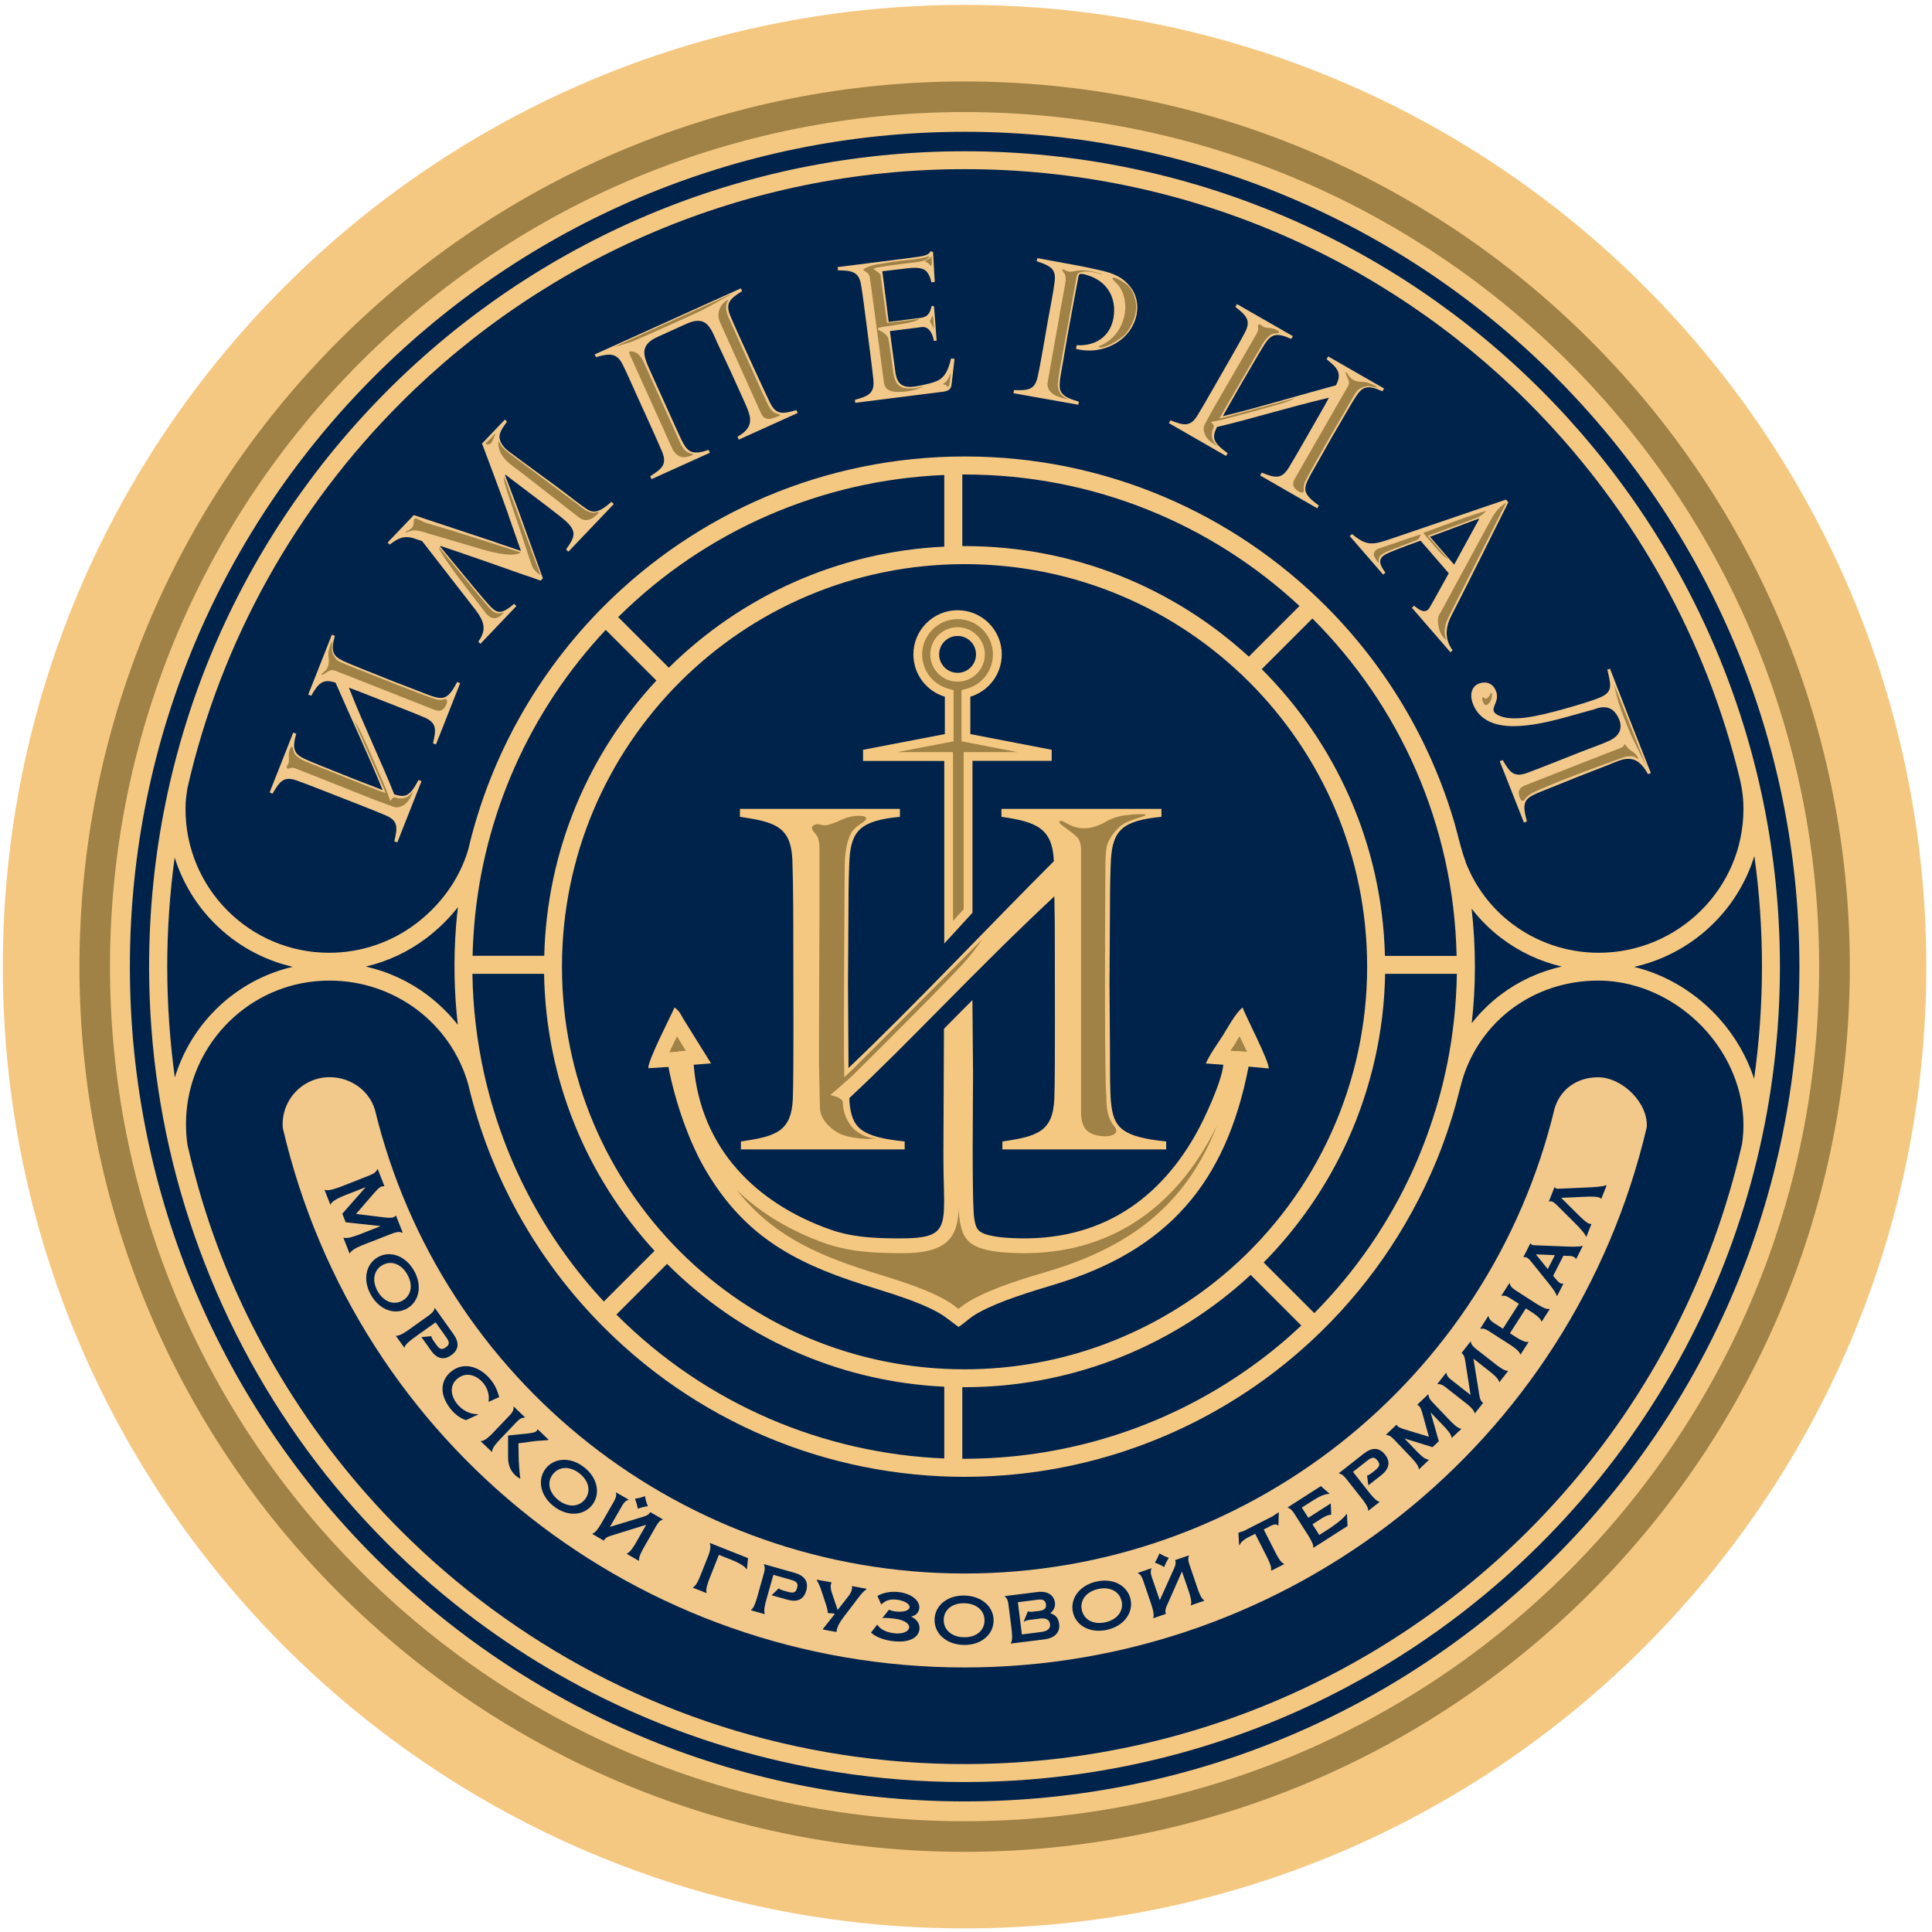
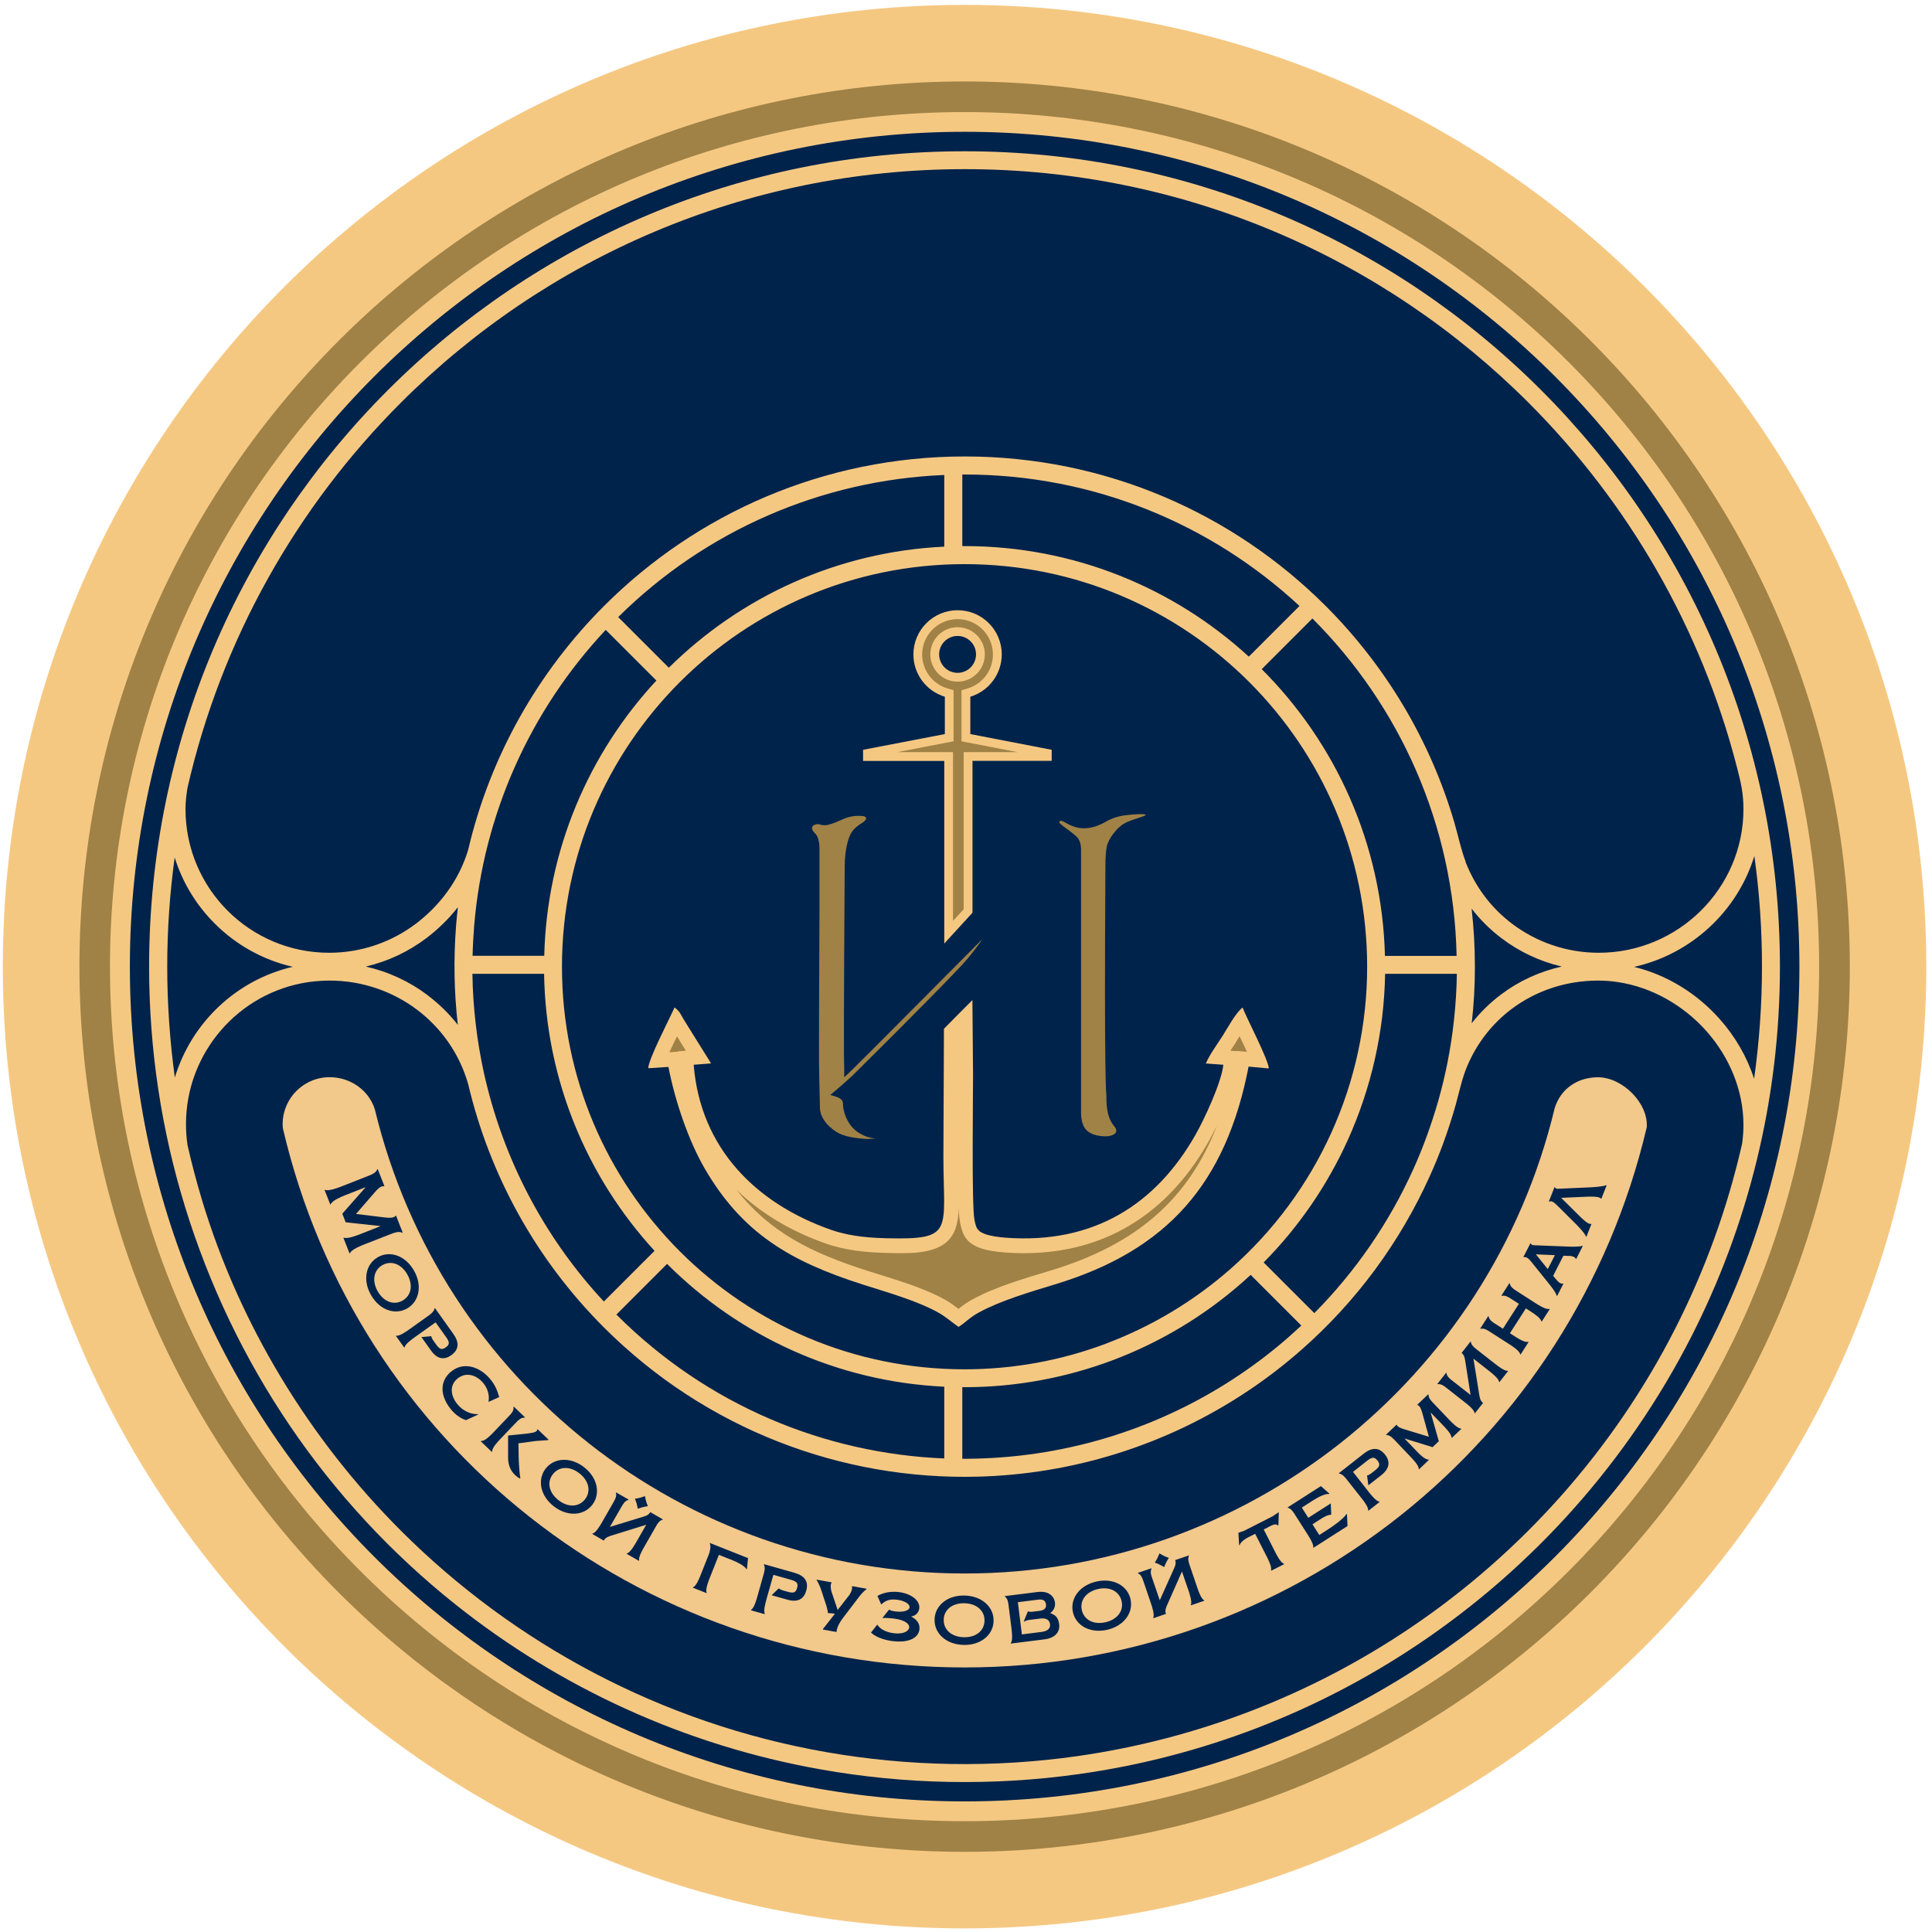
<svg xmlns="http://www.w3.org/2000/svg" width="241" height="241" viewBox="0 0 241 241" fill="none">
  <path fill-rule="evenodd" clip-rule="evenodd" d="M120.32 2.62C152.89 2.62 182.38 15.82 203.73 37.17C225.08 58.52 238.28 88.01 238.28 120.58C238.28 153.15 225.08 182.64 203.73 203.99C182.38 225.34 152.89 238.54 120.32 238.54C87.75 238.54 58.26 225.34 36.91 203.99C15.56 182.64 2.36 153.15 2.36 120.58C2.36 88.01 15.56 58.52 36.91 37.17C58.26 15.82 87.75 2.62 120.32 2.62Z" fill="#00234B" />
  <path fill-rule="evenodd" clip-rule="evenodd" d="M120.32 0.61C153.45 0.61 183.44 14.04 205.15 35.75C226.86 57.46 240.29 87.45 240.29 120.58C240.29 153.71 226.86 183.7 205.15 205.41C183.44 227.12 153.45 240.55 120.32 240.55C87.19 240.55 57.2 227.12 35.49 205.41C13.78 183.7 0.35 153.71 0.35 120.58C0.35 87.45 13.78 57.46 35.49 35.75C57.2 14.04 87.19 0.61 120.32 0.61ZM193.96 46.94C175.12 28.1 149.08 16.44 120.33 16.44C91.58 16.44 65.54 28.1 46.7 46.94C27.86 65.78 16.2 91.82 16.2 120.58C16.2 149.34 27.86 175.37 46.7 194.21C65.54 213.05 91.58 224.71 120.33 224.71C149.08 224.71 175.12 213.05 193.96 194.21C212.8 175.37 224.46 149.33 224.46 120.58C224.46 91.83 212.8 65.79 193.96 46.94Z" fill="#F5C882" />
  <path fill-rule="evenodd" clip-rule="evenodd" d="M120.32 18.87C148.41 18.87 173.84 30.25 192.24 48.66C210.65 67.07 222.03 92.49 222.03 120.58C222.03 137.22 218.03 152.92 210.95 166.79C203.05 182.25 191.31 195.45 176.89 205.12C164.44 213.47 150.04 219.14 134.52 221.31C123.87 222.8 112.98 222.6 102.39 220.72C85.46 217.72 69.85 210.53 56.8 200.13C40.72 187.31 29.09 170.09 23.06 150.46C20.16 141.01 18.6 130.98 18.6 120.58C18.6 92.49 29.98 67.06 48.39 48.66C66.8 30.25 92.22 18.87 120.31 18.87H120.32ZM154.97 159.97C150.18 164.18 144.71 167.44 138.84 169.66C132.97 171.87 126.7 173.04 120.33 173.04H120.04V181.97C120.62 181.97 121.19 181.97 121.77 181.95C133.29 181.67 144.77 178.17 154.74 171.42C156.87 169.98 158.92 168.4 160.87 166.68C161.36 166.24 161.85 165.8 162.33 165.35L156.01 159.03C155.67 159.35 155.32 159.66 154.97 159.97ZM117.79 181.92V172.98C104.31 172.34 92.17 166.61 83.23 157.68L83.21 157.66L76.89 163.98L76.91 164C88.25 175.34 102.92 181.32 117.79 181.93V181.92ZM75.33 162.35L81.65 156.03C73.27 146.9 68.09 134.79 67.87 121.48H58.93C58.99 125.7 59.49 129.88 60.39 133.95C60.52 134.55 60.67 135.14 60.82 135.74C63.36 145.71 68.32 154.82 75.32 162.35H75.33ZM58.95 119.23H67.89C68.22 105.98 73.47 93.95 81.88 84.89L75.56 78.57C66.09 88.66 60.3 101.65 59.15 115.46C59.05 116.72 58.98 117.97 58.95 119.22V119.23ZM77.11 76.97L83.43 83.29C92.35 74.47 104.41 68.82 117.79 68.19V59.25C102.5 59.88 88.03 66.16 77.11 76.98V76.97ZM120.04 59.19V68.12H120.33C134 68.12 146.44 73.35 155.78 81.91L162.1 75.59C151.14 65.41 136.46 59.19 120.33 59.19H120.04ZM163.71 77.15L157.39 83.47L157.41 83.49C166.61 92.69 172.41 105.29 172.76 119.24H181.7C181.35 102.82 174.55 87.99 163.73 77.17L163.71 77.15ZM181.71 121.48H172.78C172.66 128.7 171.04 135.74 168.13 142.2C165.58 147.83 162.04 153.02 157.63 157.48L163.95 163.8C169.13 158.57 173.29 152.49 176.28 145.89C176.92 144.48 177.5 143.04 178.03 141.58C178.53 140.19 178.99 138.78 179.4 137.36C179.85 135.79 180.23 134.19 180.55 132.6C181.27 128.97 181.67 125.25 181.73 121.49L181.71 121.48ZM138.05 167.57C143.66 165.45 148.9 162.32 153.49 158.29C158.91 153.52 163.18 147.7 166.08 141.28C168.99 134.85 170.54 127.81 170.54 120.59C170.54 106.72 164.92 94.17 155.83 85.08C146.74 75.99 134.19 70.37 120.32 70.37C106.45 70.37 93.9 75.99 84.81 85.08C75.72 94.17 70.1 106.72 70.1 120.59C70.1 134.46 75.72 147.01 84.81 156.1C93.9 165.19 106.45 170.81 120.32 170.81C126.43 170.81 132.43 169.7 138.04 167.58L138.05 167.57ZM58.41 135.27C57.33 131.44 55.03 128.22 52.02 125.95C48.96 123.65 45.16 122.32 41.12 122.32C40.21 122.32 39.32 122.39 38.46 122.51C29.72 123.8 23.2 131.38 23.2 140.21C23.2 141.08 23.26 141.96 23.39 142.84C23.91 145.15 24.52 147.43 25.19 149.67C29.87 165.19 38.54 179.47 49.99 190.92C64.13 205.06 82.51 214.96 103.05 218.56C113.36 220.36 123.97 220.54 134.33 219.07C149.49 216.92 163.67 211.34 175.96 203.04C189.93 193.61 201.31 180.75 208.94 165.79C212.61 158.59 215.45 150.85 217.31 142.68C217.42 141.9 217.48 141.12 217.48 140.34C217.48 135.96 215.7 131.83 212.86 128.62C210 125.41 206.07 123.14 201.78 122.5C200.98 122.38 200.17 122.32 199.34 122.32C195.3 122.32 191.56 123.61 188.56 125.86C186.15 127.68 184.22 130.12 183 133.04C182.37 134.55 182.04 136.16 181.61 137.73C181.14 139.41 180.6 141.06 180 142.7C179.51 144.03 178.97 145.35 178.38 146.65C174.66 154.94 169.19 162.36 162.35 168.37C160.25 170.22 158.04 171.92 155.74 173.46C145.46 180.34 133.73 183.9 121.96 184.2C105.07 184.64 88.11 178.36 75.33 165.58C66.81 157.06 61.08 146.55 58.41 135.27ZM53.36 124.16C54.76 125.22 56.02 126.45 57.11 127.84C56.64 123.77 56.57 119.63 56.89 115.48C56.95 114.7 57.03 113.93 57.12 113.16C55.99 114.61 54.67 115.89 53.23 116.99C51 118.69 48.41 119.92 45.63 120.57C48.46 121.21 51.1 122.44 53.37 124.16H53.36ZM183.57 127.66C184.63 126.3 185.85 125.1 187.22 124.07C189.44 122.39 192.02 121.19 194.82 120.57C192.04 119.92 189.46 118.69 187.24 116.99C185.86 115.94 184.63 114.72 183.57 113.34C183.84 115.72 183.98 118.13 183.98 120.58C183.98 123.03 183.85 125.32 183.58 127.66H183.57ZM203.84 120.61C207.98 121.62 211.72 123.96 214.52 127.12C216.44 129.28 217.92 131.82 218.81 134.57C219.45 130 219.79 125.33 219.79 120.58C219.79 115.83 219.47 111.29 218.84 106.78C216.72 113.68 210.97 119.02 203.84 120.61ZM21.81 134.41C23.89 127.55 29.5 122.23 36.52 120.6C32.76 119.74 29.41 117.83 26.78 115.2C24.5 112.92 22.77 110.11 21.79 106.96C21.18 111.41 20.86 115.96 20.86 120.59C20.86 125.22 21.19 129.9 21.81 134.42V134.41ZM182.81 107.51C184.02 110.62 186.01 113.25 188.58 115.2C191.62 117.51 195.4 118.85 199.43 118.85C209.33 118.85 217.48 110.83 217.48 100.93C217.48 98.94 217.16 97.61 216.67 95.71C212.17 78.23 203.04 62.61 190.67 50.23C172.67 32.23 147.8 21.1 120.34 21.1C92.88 21.1 68 32.23 50.01 50.23C37.02 63.21 27.61 79.77 23.38 98.31C23.24 99.27 23.14 99.95 23.14 100.93C23.14 105.88 25.15 110.36 28.39 113.6C31.63 116.84 36.11 118.85 41.06 118.85C45.09 118.85 48.87 117.51 51.91 115.2C54.89 112.94 57.3 109.74 58.41 105.97C61.16 94.26 67.14 83.8 75.36 75.58C86.88 64.06 102.79 56.94 120.36 56.94C137.93 56.94 153.84 64.06 165.36 75.58C172.8 83.02 178.41 92.3 181.44 102.68C181.91 104.29 182.23 105.95 182.84 107.52L182.81 107.51Z" fill="#F5C882" />
-   <path fill-rule="evenodd" clip-rule="evenodd" d="M203.17 89.45L200.84 83.42L200.5 83.53C200.91 85.29 201.25 86.26 199.73 86.94C198.54 87.46 196.75 87.96 195.33 88.37C191.77 89.37 188.47 90.14 186.76 89.15C185.55 88.44 187.19 87.67 186.61 86.2C186.12 84.95 185.02 85.06 184.5 85.26C183.43 85.68 183.36 86.85 183.73 87.79C185.15 91.4 189.9 90.96 195.08 89.53L199.01 88.44L199.1 88.4C200.48 87.93 201.44 88.39 202.01 89.83C202.41 90.96 201.94 91.83 200.79 92.38C199.64 92.91 198.6 93.24 197.23 93.78C195.85 94.32 191.64 96.01 190.42 96.44C188.84 96.99 188.34 96.35 187.45 94.81L187.08 94.96L190.1 102.61L190.47 102.46C189.86 100.28 190.15 99.73 191.31 99.15C191.77 98.92 192.63 98.58 193.59 98.2L196.79 96.91L200.49 95.47C201.45 95.09 201.4 95.09 201.98 94.88C203.78 94.25 204.69 95.02 205.58 96.57L205.93 96.43L203.17 89.44V89.45ZM43.52 85.78C44.6 86.18 44.95 86.32 45.84 86.67C47.22 87.21 51.77 88.98 52.96 89.5C54.49 90.18 54.42 90.99 54.01 92.72L54.38 92.87L57.4 85.22L57.03 85.07C55.98 87.08 55.4 87.28 54.15 86.92C53.65 86.77 52.8 86.44 51.84 86.06L48.62 84.82L44.93 83.34C43.97 82.96 43.3 82.67 42.83 82.46C41.49 81.83 41.24 81.18 41.77 79.32L41.4 79.17L38.45 86.64L38.82 86.79C39.71 85.24 40.28 84.61 41.86 85.16C43.74 89.49 45.96 94.18 47.74 98.56L47.46 98.45L43.8 97.03L40.11 95.55C39.15 95.17 38.48 94.88 38.01 94.67C36.67 94.04 36.42 93.39 36.95 91.53L36.58 91.38L33.63 98.85L34 99C34.89 97.46 35.4 96.8 36.98 97.35C38.18 97.77 39.97 98.48 41.35 99.02C42.73 99.56 46.95 101.2 48.14 101.72C49.67 102.4 49.6 103.2 49.19 104.94L49.56 105.09L52.58 97.44L52.21 97.29C51.16 99.3 50.58 99.5 49.34 99.14L49.17 99.07C47.66 95.22 45.56 90.93 43.52 85.78ZM76.59 62.85L70.9 68.82L70.61 68.54C71.65 67.07 71.96 66.41 70.8 65.21C70.19 64.56 66.64 61.96 65.18 60.83C64.54 60.32 63.34 59.46 63.08 59.22L63 59.27C64.33 62.78 64.7 63.78 64.7 63.78L67.72 72.14L67.44 72.43C66.72 72.16 65.55 71.76 65.56 71.78C56.58 68.6 54.94 68.11 54.94 68.11L54.89 68.16C57.37 71.17 59.22 73.39 59.22 73.39C59.94 74.27 60.78 75.23 61.13 75.61C61.93 76.4 62.42 76.81 64.13 75.32L64.42 75.6L59.93 80.31L59.66 80.05C60.61 78.68 60.6 77.73 59.25 75.99L52.65 67.49L51.61 67.15C50.37 66.75 49.55 67.2 48.62 67.94L48.35 67.68L51.62 64.25C52.81 64.67 60.16 67.07 61.7 67.6C61.7 67.6 62.32 67.84 64.98 68.72C63.55 64.67 63.29 63.86 63.29 63.86C63.29 63.86 62.83 62.51 60.13 55.33L62.98 52.34L63.25 52.6C62.69 53.33 62.37 53.87 62.31 54.37C62.24 54.99 62.74 55.76 63.4 56.26C65.8 58.06 69.29 60.57 70.49 61.49C72.45 63.01 72.89 63.29 72.89 63.29C73.92 64.08 74.57 64.08 76.28 62.6L76.57 62.88L76.59 62.85ZM99.5 51.52L99.34 51.16C97.63 51.65 96.82 51.76 96.07 50.27C95.51 49.13 93.75 45.31 93.14 43.96C92.52 42.59 91.57 40.54 91.08 39.35C90.46 37.8 91.07 37.27 92.57 36.31L92.41 35.97L74.19 44.21L74.34 44.55C76.05 44.06 76.93 44 77.68 45.49C78.26 46.65 78.99 48.33 79.61 49.7C80.22 51.05 82.11 55.17 82.6 56.37C83.22 57.92 82.61 58.45 81.11 59.41L81.27 59.77L88.55 56.48L88.39 56.12C86.56 56.74 85.89 56.47 85.26 55.35C85 54.9 84.63 54.06 84.2 53.12L81.48 47.1C81.06 46.18 80.75 45.49 80.58 45C80.15 43.77 80.31 42.8 82.02 42.03L85.59 40.41C87.39 39.6 88.15 40.13 88.78 41.26C89.04 41.71 89.31 42.44 89.75 43.35C91.33 46.73 90.82 45.6 92.53 49.39C92.96 50.33 93.19 50.85 93.36 51.34C93.79 52.57 93.67 53.52 92 54.48L92.16 54.84L99.48 51.53L99.5 51.52ZM119.06 44.76L118.63 44.72C118.1 47.08 117.28 47.5 115.92 47.84C115.14 48.03 115.46 47.95 114.61 48.13C112.56 48.56 111.88 47.91 111.68 46.35C111.59 45.65 111.36 44 111.25 43.16L111.01 41.3L114.97 40.8C115.72 40.71 116.1 41.32 116.28 41.77C116.42 42.11 116.48 42.41 116.49 42.52L116.84 42.5L116.51 38.21C116.27 38.15 116.22 38.15 116.22 38.15C116 39.03 115.8 39.53 114.78 39.66L110.86 40.16L110.06 33.84L113 33.49C113.82 33.39 114.75 33.31 115.34 33.67C115.34 33.67 115.95 34 116.18 35.22L116.6 35.17L116.39 31.43L116.07 31.35C115.85 31.83 115.34 31.94 113.69 32.15L104.48 33.32L104.53 33.72C106.31 33.75 107.13 33.89 107.41 35.53C107.62 36.78 107.86 38.7 108.05 40.16C108.24 41.63 108.83 46.12 108.95 47.41C109.09 49.07 108.35 49.4 106.64 49.88L106.69 50.25L117.67 48.86C118.58 48.74 118.65 48.33 118.71 47.88L119.07 44.78L119.06 44.76ZM141.8 39.09C142.05 37.68 141.59 36.4 140.83 35.58C140.4 35.07 139.61 34.29 137.73 33.83C136.38 33.52 135.23 33.26 133.87 33.02L129.39 32.2L129.32 32.59C131.03 33.16 131.78 33.53 131.55 35.19C131.4 36.45 131.01 38.34 130.75 39.8C130.49 41.26 129.74 45.75 129.44 46.99C129.08 48.62 128.3 48.72 126.49 48.66L126.42 49.05L134.51 50.49L134.58 50.1C132.42 49.5 132.09 48.94 132.2 47.65C132.24 47.13 132.41 46.23 132.59 45.21L133.17 41.81L133.96 37.53C133.96 37.53 133.92 37.76 134.54 34.44C134.61 34.17 134.76 34.17 134.76 34.17C134.98 34.14 135.28 34.21 135.62 34.32C138.07 35.04 139.34 37.13 138.89 39.68C138.46 42.06 136.57 43.2 134.3 43.06L134.22 43.52C137.48 44.36 141.19 42.57 141.81 39.1L141.8 39.09ZM165.79 49.59C165.24 50.6 165.05 50.92 164.57 51.76C163.83 53.04 161.42 57.29 160.73 58.39C159.84 59.8 159.05 59.62 157.39 58.96L157.19 59.31L164.32 63.41L164.52 63.06C162.68 61.73 162.57 61.13 163.11 59.95C163.33 59.48 163.78 58.68 164.3 57.79L166 54.78L168 51.35C168.51 50.45 168.9 49.83 169.18 49.4C170 48.16 170.68 48.01 172.45 48.81L172.65 48.46L165.68 44.46L165.48 44.81C166.88 45.91 167.42 46.58 166.65 48.06C162.09 49.29 157.13 50.8 152.53 51.92L152.68 51.66L154.62 48.25L156.62 44.82C157.14 43.92 157.52 43.3 157.8 42.87C158.62 41.63 159.3 41.48 161.07 42.28L161.27 41.93L154.3 37.93L154.1 38.28C155.5 39.38 156.07 39.98 155.3 41.46C154.71 42.58 153.75 44.25 153.01 45.54C152.27 46.82 150.03 50.77 149.35 51.86C148.46 53.27 147.67 53.09 146.01 52.43L145.81 52.78L152.94 56.88L153.14 56.53C151.3 55.2 151.19 54.6 151.73 53.42L151.82 53.26C155.85 52.33 160.4 50.88 165.79 49.61V49.59ZM180.92 81.35L176.12 75.81L176.4 75.56C177.19 76.22 177.89 76.6 178.37 75.72C178.37 75.72 179 74.65 180.72 71.51L177.2 67.44C174.16 68.55 173.71 68.76 173.71 68.76C173.25 68.94 172.73 69.17 172.52 69.36C171.79 69.99 172.35 70.78 172.82 71.43L172.54 71.68L168.37 66.87L168.65 66.62C170.27 67.92 170.96 68.07 173.01 67.38C173.01 67.38 174.89 66.75 187.86 62.32L188.15 62.66C187.34 64.27 182.78 73.47 181.04 76.81C180.27 78.32 180.21 79.77 181.2 81.12L180.92 81.37V81.35ZM181.39 70.44L184.4 64.94C184.4 64.94 184.51 64.75 184.5 64.73C184.47 64.69 184.42 64.71 184.37 64.73L178.38 66.96L181.4 70.44H181.39Z" fill="#F2C88B" />
  <path fill-rule="evenodd" clip-rule="evenodd" d="M46.77 138.42C46.01 135.96 43.68 134.37 41.12 134.37C37.68 134.37 34.99 137.33 35.28 140.72C44.51 180.29 79.72 208 120.33 208C160.94 208 196.15 180.07 205.42 140.6C205.61 137.54 202.33 134.38 199.34 134.38C196.79 134.38 194.68 135.8 193.93 138.24C185.77 172.26 155.34 196.28 120.33 196.28C85.32 196.28 55 172.37 46.77 138.43V138.42Z" fill="#F2C88B" />
  <path fill-rule="evenodd" clip-rule="evenodd" d="M49.39 151.64L49.33 151.67C49.11 151.99 48.38 151.91 47.94 151.86L44.41 151.43L46.73 148.75C47.02 148.42 47.5 147.88 47.89 147.98L47.95 147.95L47.12 145.84L47.06 145.87C46.89 146.32 46.29 146.55 45.92 146.69L42.62 147.99C42.26 148.13 40.98 148.63 40.55 148.42L40.49 148.44L41.2 150.25L41.26 150.22C41.42 149.74 42.69 149.24 43.06 149.09L45.59 148.1V148.12L42.7 151.4L43.12 152.47L47.44 152.94V152.96L44.96 153.94C44.6 154.08 43.32 154.58 42.9 154.39L42.84 154.41L43.6 156.35L43.66 156.32C43.83 155.86 45.1 155.36 45.47 155.22L48.77 153.93C49.13 153.79 49.74 153.55 50.17 153.77L50.23 153.75L49.4 151.64H49.39ZM51.63 158.48C52.71 160.35 52.3 162.34 50.8 163.21C49.3 164.08 47.37 163.44 46.29 161.56C45.21 159.69 45.62 157.7 47.12 156.83C48.62 155.96 50.55 156.6 51.63 158.48ZM50.8 158.96C50.05 157.65 48.78 157.19 47.69 157.82C46.6 158.45 46.37 159.78 47.12 161.09C47.87 162.4 49.14 162.86 50.23 162.23C51.32 161.6 51.55 160.27 50.8 158.96ZM54.34 164.95L55.66 166.81C56.1 167.43 56.1 167.73 55.61 168.07C55.12 168.42 54.84 168.33 54.4 167.71L54.06 167.23C53.95 167.07 53.84 166.9 53.82 166.74L53.78 166.68L52.57 166.79L53.76 168.46C54.58 169.62 55.48 169.63 56.29 169.05C57.28 168.34 57.3 167.44 56.54 166.38L54.26 163.18L54.2 163.22C54.13 163.63 53.72 163.92 53.45 164.12L51.04 165.84C50.76 166.04 49.84 166.7 49.45 166.61L49.39 166.65L50.42 168.09L50.48 168.05C50.53 167.66 51.46 167.01 51.73 166.81L54.34 164.95ZM56.23 171.12C54.64 172.5 55.06 174.42 56.35 175.92C56.85 176.5 57.48 176.94 58.13 177.15L59.65 176.45L59.61 176.4C58.68 176.44 57.75 175.97 57.11 175.23C56.26 174.24 55.98 172.88 57.04 171.99C58.12 171.08 59.42 171.52 60.24 172.47C60.8 173.12 61.09 174 60.94 174.81L60.98 174.86L62.27 174.27C62.12 173.83 61.94 172.94 61.09 171.96C59.73 170.39 57.72 169.85 56.24 171.13L56.23 171.12ZM63.38 181.76C63.38 182.46 63.51 183.29 64.25 184C64.42 184.16 64.62 184.31 64.86 184.44L64.91 184.39C64.8 183.92 64.71 182.29 64.7 181.81L64.67 180.04L66.84 179.75L68.38 179.64L68.43 179.59L67.07 178.29L67.02 178.34C66.98 178.62 66.6 178.72 65.87 178.81L63.38 179.07V181.76ZM64.4 177.42L62.36 179.56C62.12 179.81 61.34 180.63 61.4 181.06L61.35 181.11L59.97 179.79L60.02 179.74C60.47 179.81 61.26 178.98 61.49 178.74L63.53 176.6C63.76 176.36 64.13 175.97 64.05 175.52L64.1 175.47L65.48 176.79L65.43 176.84C65 176.8 64.63 177.18 64.4 177.43V177.42ZM72.87 183.03C74.57 184.36 74.93 186.36 73.87 187.73C72.8 189.09 70.77 189.22 69.07 187.89C67.37 186.56 67.01 184.56 68.07 183.19C69.14 181.83 71.17 181.7 72.87 183.03ZM72.28 183.79C73.47 184.72 73.75 186.04 72.97 187.03C72.19 188.02 70.84 188.06 69.66 187.13C68.47 186.2 68.19 184.88 68.97 183.89C69.75 182.9 71.1 182.86 72.28 183.79ZM76.54 187.37L75.06 189.95C74.9 190.23 74.33 191.22 73.92 191.29L73.89 191.35L75.32 192.18L75.35 192.12C75.56 191.75 76.02 191.62 76.46 191.49L80.61 190.2L79.34 192.42C79.18 192.7 78.61 193.69 78.21 193.77L78.18 193.83L79.7 194.7L79.73 194.64C79.61 194.26 80.18 193.27 80.34 192.99L81.82 190.41C81.98 190.13 82.25 189.66 82.64 189.58L82.67 189.52L81.11 188.62L81.08 188.68C80.87 189.05 80.35 189.17 79.91 189.3L76.08 190.47L77.54 187.93C77.7 187.65 77.97 187.18 78.37 187.11L78.4 187.05L76.86 186.17L76.83 186.23C76.97 186.61 76.7 187.08 76.54 187.36V187.37ZM80.8 187.83L80.77 187.89C80.37 187.94 79.98 188.05 79.6 188.19L79.55 188.16C79.48 187.75 79.38 187.39 79.22 187L79.25 186.94C79.65 186.9 80.03 186.79 80.42 186.64L80.47 186.67C80.53 187.08 80.63 187.45 80.8 187.83ZM89.69 193.96L91.31 194.6C92.09 194.91 92.84 195.32 93.11 195.72L93.17 195.75L93.31 194.36L88.57 192.48L88.54 192.54C88.72 192.89 88.54 193.6 88.41 193.92L87.39 196.49C87.27 196.8 86.85 197.86 86.46 197.99L86.43 198.05L88.12 198.72L88.15 198.66C87.96 198.3 88.38 197.23 88.5 196.92L89.68 193.94L89.69 193.96ZM96.49 196.45L98.68 197.07C99.41 197.28 99.59 197.51 99.43 198.09C99.27 198.67 98.99 198.77 98.26 198.56L97.69 198.4C97.5 198.35 97.32 198.28 97.2 198.17L97.13 198.15L96.25 198.99L98.23 199.55C99.6 199.94 100.3 199.38 100.57 198.43C100.9 197.26 100.35 196.55 99.1 196.19L95.31 195.12L95.29 195.19C95.49 195.55 95.35 196.04 95.26 196.36L94.46 199.2C94.37 199.53 94.06 200.62 93.7 200.8L93.68 200.87L95.38 201.35L95.4 201.28C95.2 200.95 95.51 199.86 95.6 199.53L96.47 196.45H96.49ZM104.5 200.86L103.74 198.6C103.62 198.25 103.56 197.69 103.72 197.45V197.38L101.88 197.05V197.12C102.09 197.43 102.33 198 102.45 198.37L102.98 199.99C103.09 200.29 103.26 200.9 103.27 201.18L103.32 201.23C103.62 201.23 103.86 201.25 104.15 201.3L102.66 203.2V203.27L104.35 203.58V203.51C104.42 202.85 104.9 202.17 105.11 201.88L107.14 199.22C107.36 198.92 107.76 198.46 108.08 198.25V198.18L106.28 197.85V197.92C106.35 198.2 106.14 198.72 105.92 199L104.47 200.86H104.5ZM113.4 203.05C113.35 203.46 112.72 203.88 111.48 203.73C110.39 203.59 109.7 203.12 109.47 202.69H109.4L108.65 203.65C108.71 203.71 109.48 204.48 111.33 204.71C113.31 204.96 114.55 204.35 114.69 203.27C114.78 202.56 114.37 202 113.67 201.66V201.64C114.23 201.56 114.6 201.15 114.67 200.64C114.79 199.67 113.69 198.79 112.13 198.6C110.56 198.4 109.57 199.02 109.45 199.08L109.91 200.11H109.98C110.32 199.79 110.81 199.41 111.89 199.55C112.79 199.66 113.51 200.07 113.46 200.5C113.41 200.92 112.66 201.14 111.67 201.01C111.44 200.98 111.19 200.94 110.95 200.81H110.88L110.07 201.84H110.14C110.39 201.79 111.15 201.86 111.49 201.9C113.02 202.09 113.47 202.65 113.42 203.05H113.4ZM120.34 199.03C118.18 198.97 116.62 200.28 116.58 202.01C116.53 203.74 118.01 205.13 120.18 205.19C122.34 205.25 123.9 203.94 123.94 202.21C123.99 200.48 122.51 199.09 120.34 199.03ZM120.32 199.99C121.83 200.03 122.84 200.92 122.81 202.18C122.78 203.44 121.72 204.28 120.21 204.23C118.7 204.19 117.69 203.3 117.72 202.04C117.75 200.78 118.81 199.95 120.32 199.99ZM125.35 199.09V199.16C125.7 199.38 125.77 199.92 125.81 200.25L126.18 203.18C126.22 203.52 126.36 204.65 126.09 204.95V205.02L130.33 204.49C131.44 204.35 132.26 203.71 132.12 202.59C132 201.64 131.52 201.42 131 201.22C131.36 200.99 131.67 200.49 131.6 199.93C131.5 199.11 130.81 198.41 129.41 198.59L125.35 199.1V199.09ZM129.71 201.9C130.4 201.81 130.9 201.99 130.98 202.59C131.06 203.19 130.61 203.48 129.92 203.57L127.47 203.88L126.97 199.86L129.51 199.54C130 199.48 130.41 199.58 130.48 200.13C130.55 200.67 130.17 200.88 129.68 200.94L128.85 201.04C128.65 201.07 128.45 201.08 128.29 201.01H128.22L127.7 202.27H127.77C127.94 202.16 128.18 202.09 128.47 202.06L129.69 201.91L129.71 201.9ZM136.74 197.29C134.63 197.78 133.46 199.43 133.84 201.12C134.23 202.81 136.01 203.78 138.12 203.3C140.23 202.81 141.4 201.16 141.02 199.47C140.63 197.78 138.85 196.8 136.74 197.29ZM136.95 198.22C138.42 197.88 139.62 198.49 139.91 199.72C140.19 200.95 139.38 202.02 137.91 202.36C136.44 202.7 135.24 202.09 134.95 200.86C134.67 199.63 135.49 198.56 136.95 198.22ZM142.62 197.22C142.52 196.91 142.34 196.4 141.96 196.26L141.94 196.2L143.62 195.63L143.64 195.69C143.44 196.04 143.61 196.55 143.72 196.85L144.67 199.62L146.31 195.97C146.5 195.55 146.75 195.08 146.61 194.68L146.59 194.61L148.29 194.03L148.31 194.09C148.12 194.44 148.29 194.94 148.4 195.25L149.36 198.07C149.46 198.38 149.83 199.46 150.2 199.61L150.22 199.68L148.56 200.25L148.54 200.19C148.74 199.84 148.37 198.76 148.27 198.45L147.44 196.03L145.68 200.01C145.49 200.43 145.28 200.85 145.42 201.26L145.44 201.32L143.87 201.86L143.85 201.8C144.06 201.45 143.69 200.36 143.59 200.06L142.63 197.24L142.62 197.22ZM145.76 194.31C145.37 194.19 145.02 194.01 144.67 193.79L144.61 193.81C144.46 194.2 144.3 194.56 144.07 194.88L144.09 194.94C144.49 195.07 144.82 195.24 145.18 195.46L145.24 195.44C145.38 195.06 145.56 194.7 145.78 194.36L145.76 194.3V194.31ZM154.58 192.75L154.64 192.72C154.78 192.36 155.2 192.03 155.64 191.8L156.57 191.33L158.02 194.18C158.18 194.49 158.68 195.47 158.55 195.87L158.58 195.93L160.18 195.12L160.15 195.06C159.75 194.94 159.24 193.95 159.09 193.64L157.64 190.79L158.57 190.31C158.93 190.13 159.24 190.09 159.41 190.29L159.47 190.26L159.52 188.64L159.46 188.67L158.72 189.16L155.2 190.95L154.54 191.18L154.48 191.21L154.57 192.75H154.58ZM164.77 185.38L160.63 188.03L160.67 188.09C161.04 188.17 161.33 188.62 161.51 188.9L163.1 191.39C163.28 191.68 163.9 192.64 163.81 193.01L163.85 193.07L168.09 190.36L168.02 188.84L167.96 188.88C167.51 189.52 166.27 190.39 165.69 190.76L164.57 191.48L163.72 190.14L164.83 189.43C165.22 189.18 165.73 188.93 166 188.96L166.06 188.92L166 187.54L163.2 189.33L162.39 188.06L163.81 187.15C164.51 186.7 165.29 186.33 165.78 186.36L165.84 186.32L164.78 185.39L164.77 185.38ZM168.77 183.6L170.75 186.12C170.96 186.39 171.66 187.28 172.05 187.31L172.09 187.36L170.7 188.45L170.66 188.4C170.73 188.01 170.03 187.12 169.81 186.85L167.98 184.53C167.77 184.27 167.46 183.87 167.05 183.82L167.01 183.77L170.1 181.34C171.12 180.54 172.03 180.51 172.78 181.46C173.39 182.24 173.42 183.13 172.31 184.01L170.69 185.28L170.53 184.08L170.58 184.04C170.74 184.01 170.9 183.9 171.06 183.78L171.52 183.42C172.12 182.95 172.2 182.66 171.83 182.19C171.46 181.72 171.17 181.73 170.57 182.19L168.78 183.6H168.77ZM176.8 175.23L176.85 175.28C177.15 175.36 177.33 175.94 177.43 176.3L178.24 179.22L175.3 178.33C174.92 178.22 174.35 178.03 174.25 177.77L174.2 177.72L172.9 178.96L172.95 179.01C173.35 178.99 173.72 179.38 173.95 179.62L175.99 181.76C176.23 182.01 177.01 182.83 176.97 183.23L177.02 183.28L178.24 182.11L178.19 182.06C177.75 182.11 176.97 181.29 176.73 181.04L175.2 179.44H175.21L178.7 180.52L179.48 179.78L178.46 176.2H178.47L180.06 177.85C180.3 178.1 181.08 178.92 181.06 179.31L181.11 179.36L182.28 178.25L182.23 178.2C181.84 178.21 181.05 177.39 180.81 177.14L178.77 175C178.54 174.76 178.17 174.37 178.2 173.98L178.15 173.93L176.77 175.25L176.8 175.23ZM182.77 174.96L180.43 173.12C180.18 172.92 179.75 172.59 179.35 172.67L179.3 172.63L180.39 171.24L180.44 171.28C180.46 171.68 180.88 172.01 181.14 172.21L183.44 174.01L182.82 170.06C182.75 169.61 182.71 169.08 182.37 168.81L182.32 168.77L183.43 167.35L183.48 167.39C183.51 167.78 183.93 168.12 184.19 168.32L186.53 170.15C186.78 170.35 187.69 171.06 188.07 170.99L188.12 171.03L187.04 172.41L186.99 172.37C186.97 171.97 186.07 171.26 185.81 171.06L183.8 169.48L184.49 173.78C184.56 174.23 184.62 174.7 184.95 174.96L185 175L183.98 176.3L183.93 176.26C183.92 175.85 183.01 175.14 182.76 174.95L182.77 174.96ZM187.48 165.75L186.48 165.11C186.2 164.93 185.75 164.64 185.7 164.22L185.64 164.18L184.65 165.72L184.71 165.76C185.1 165.64 185.55 165.93 185.83 166.11L188.32 167.71C188.61 167.89 189.56 168.51 189.62 168.92L189.68 168.96L190.67 167.42L190.61 167.38C190.21 167.51 189.26 166.9 188.97 166.71L188.35 166.31L190.34 163.21L190.96 163.61C191.25 163.79 192.2 164.41 192.26 164.81L192.32 164.85L193.31 163.31L193.25 163.27C192.85 163.4 191.9 162.78 191.61 162.6L189.12 161C188.84 160.82 188.39 160.53 188.34 160.11L188.28 160.07L187.29 161.61L187.35 161.65C187.74 161.53 188.19 161.82 188.47 162L189.47 162.64L187.48 165.74V165.75ZM195.02 160.13L194.24 161.66L194.18 161.63C194.1 161.21 193.31 160.25 193.08 159.96L191.05 157.44C190.82 157.16 190.45 156.7 190.09 156.83L190.03 156.8L190.9 155.1L190.96 155.13C191.05 155.3 191.18 155.32 191.29 155.33L195.37 155.49C195.75 155.51 196.99 155.56 197.37 155.41L197.43 155.44L196.62 157.04L196.56 157.01C196.42 156.71 195.88 156.64 195.51 156.66L195.02 156.64L193.74 159.15L194.05 159.52C194.28 159.79 194.63 160.22 194.98 160.11L195.04 160.14L195.02 160.13ZM193.96 156.57L191.59 156.47L193.07 158.31L193.96 156.57ZM197.91 149.28C198.29 149.26 199.52 149.22 199.69 149.51L199.75 149.54L200.41 147.87L200.35 147.84C199.99 148.02 198.75 148.09 198.37 148.11L194.31 148.29C194.2 148.29 194.07 148.29 193.97 148.12L193.91 148.09L193.21 149.86L193.27 149.89C193.62 149.72 194.03 150.15 194.29 150.41L196.57 152.68C196.83 152.94 197.7 153.83 197.83 154.24L197.89 154.27L198.52 152.68L198.46 152.66C198.12 152.8 197.24 151.89 196.99 151.65L194.74 149.42L197.92 149.28H197.91Z" fill="#00234B" />
  <path fill-rule="evenodd" clip-rule="evenodd" d="M117.75 128.34C117.72 136.06 117.68 142.58 117.68 144.23C117.68 153.63 119.12 154.66 110.56 154.46C107.48 154.39 105.42 154.02 103.64 153.4C94.45 150.18 87.38 143.36 86.53 132.82L88.7 132.65L85.36 127.29C84.86 126.5 84.88 126.23 84.14 125.67C83.62 126.89 80.83 132.22 80.87 133.25L83.38 133.09C84.23 137.46 85.91 142.3 87.88 145.72C92.61 153.89 98.66 157.37 107.61 160.23C110.68 161.21 114.28 162.22 116.99 163.7C117.92 164.21 118.7 164.91 119.57 165.52C120.45 164.97 120.95 164.34 122.14 163.7C124.78 162.26 128.54 161.14 131.58 160.22C145.66 155.97 152.94 147.56 155.75 133.05L158.27 133.28C158.27 132.28 155.47 126.93 155 125.68C154.12 126.37 153.16 128.19 152.53 129.18C151.91 130.15 150.85 131.61 150.42 132.66L152.6 132.82C152.38 135.03 150.18 139.71 149.13 141.55C144.21 150.22 136.43 155.22 125.42 154.39C124.59 154.33 123.49 154.18 122.78 153.9C121.9 153.55 121.75 153.16 121.55 152.14C121.2 150.32 121.38 136.56 121.38 134.08C121.38 133.03 121.34 129.39 121.3 124.75L119.3 126.76L117.75 128.33V128.34Z" fill="#F5C882" />
-   <path fill-rule="evenodd" clip-rule="evenodd" d="M131.52 111.8C131.58 114.66 131.58 115.59 131.58 117.99C131.58 121.67 131.64 133.81 131.52 137.02C131.35 141.16 129.42 141.75 125.04 142.39V143.38H145.47V142.39C139.87 141.81 138.88 140.64 138.58 137.43C138.46 136.15 138.46 133.87 138.46 131.3L138.4 122.72L138.46 112.86C138.46 110.29 138.52 108.48 138.58 107.2C138.81 103.52 140.1 102.36 144.88 101.89V100.9H124.92V101.89C129.3 102.53 131.28 103.29 131.46 107.43C123.17 115.72 114.36 125.11 105.84 133.23V132.47L105.78 122.72L105.84 112.86C105.84 110.29 105.9 108.48 105.96 107.2C106.19 103.52 107.48 102.36 112.26 101.89V100.9H92.3V101.89C96.68 102.53 98.66 103.11 98.84 107.26C98.96 110.41 98.96 115.2 98.96 118.87C98.96 122.54 99.02 133.81 98.9 137.02C98.73 141.16 96.8 141.75 92.42 142.39V143.38H112.85V142.39C107.25 141.81 106.26 140.64 105.96 137.43V136.96C113.49 129.96 121.48 121.2 131.52 111.81V111.8Z" fill="#F5C882" />
  <path fill-rule="evenodd" clip-rule="evenodd" d="M107.66 93.53L117.86 91.57V86.91C115.59 86.23 113.94 84.13 113.94 81.63C113.94 78.59 116.41 76.12 119.45 76.12C122.49 76.12 124.96 78.58 124.96 81.63C124.96 84.12 123.31 86.22 121.04 86.91V91.57L131.19 93.53V94.91H121.31V113.85L117.79 117.7V94.92H107.66V93.54V93.53ZM119.45 79.33C118.18 79.33 117.15 80.36 117.15 81.63C117.15 82.9 118.18 83.93 119.45 83.93C120.72 83.93 121.75 82.9 121.75 81.63C121.75 80.36 120.72 79.33 119.45 79.33Z" fill="#F5C882" />
  <path fill-rule="evenodd" clip-rule="evenodd" d="M111.94 93.82H118.88V114.88L120.21 113.42V93.82H126.92L119.94 92.47V86.1L120.72 85.87C122.58 85.31 123.86 83.59 123.86 81.64C123.86 79.2 121.88 77.23 119.45 77.23C117.02 77.23 115.03 79.21 115.03 81.64C115.03 83.59 116.31 85.31 118.17 85.87L118.95 86.1V92.47L111.93 93.82H111.94ZM119.58 163.26C120.12 162.83 120.63 162.46 121.27 162.11C124.21 160.5 127.84 159.46 131.05 158.49C141.81 155.24 148.27 149.55 151.81 140.4C151.42 141.19 151.05 141.9 150.72 142.47C145.21 152.16 136.51 157.08 125.28 156.23C124.26 156.15 123.05 155.99 122.11 155.62C120.56 155.01 120.06 154.07 119.76 152.5C119.66 151.97 119.61 151.32 119.59 150.67C119.55 152.07 119.36 153.52 118.4 154.61C116.67 156.58 112.91 156.34 110.52 156.29C107.98 156.23 105.46 155.97 103.04 155.13C98.71 153.61 94.89 151.36 91.88 148.42C96.02 153.71 101.19 156.28 108.17 158.51C111.39 159.54 114.9 160.49 117.87 162.12C118.49 162.46 119.03 162.86 119.57 163.27L119.58 163.26ZM154.26 131.12V131.09L155.55 131.21C155.39 130.86 155.22 130.51 155.06 130.16C154.92 129.87 154.77 129.56 154.62 129.26C154.4 129.63 154.2 129.97 154.07 130.18C153.89 130.46 153.69 130.76 153.48 131.07L154.27 131.13L154.26 131.12ZM84.57 131.2V131.15L85.56 131.07L84.45 129.28C84.31 129.56 84.18 129.84 84.04 130.12C83.91 130.39 83.71 130.81 83.5 131.26L84.57 131.19V131.2ZM134.84 105.85C134.84 105.21 134.61 104.63 134.26 104.33C133.27 103.4 131.63 102.58 132.28 102.4C132.86 102.23 134.5 104.56 138.12 102.4C138.12 102.4 138.99 101.88 140.34 101.7C142.91 101.41 142.91 101.64 142.91 101.64C142.91 101.87 140.98 102.22 140.11 102.81C139.58 103.1 138.59 104.15 138.18 105.2C138.18 105.2 137.89 105.72 137.89 108C137.72 135.55 138.01 136.65 138.01 136.65C138.01 138.17 138.13 139.45 139 140.5C139.58 141.2 139.06 141.61 138.24 141.73C137.48 141.79 136.9 141.67 136.37 141.5C135.67 141.21 134.85 140.74 134.85 138.7V105.84L134.84 105.85ZM105.31 133.1V134.38C105.72 134.09 111.44 128.31 122.53 117.16C122.3 117.51 121.19 119.14 119.67 120.72C115.18 125.45 106.83 133.68 106.31 134.2C106.31 134.2 104.5 135.84 103.57 136.59C105.03 136.94 105.15 137.29 105.15 137.7C105.15 138.46 105.56 140.21 106.96 141.2C107.78 141.73 108.42 141.96 109.29 142.02L108.12 142.08C105.55 141.91 104.5 141.5 103.45 140.5C103.45 140.5 102.28 139.51 102.28 138.17C102.22 135.37 102.16 133.33 102.16 132.22C102.16 123.82 102.22 118.04 102.22 114.07V105.73C102.22 105.09 102.04 104.27 101.69 103.98C100.93 103.22 101.4 102.87 101.92 102.81C102.62 102.75 102.45 103.45 105.19 102.17C105.19 102.17 106.36 101.59 107.76 101.82C108.46 102.05 107.64 102.58 107.64 102.58C107.11 102.93 106.3 103.4 105.95 104.39C105.95 104.39 105.37 105.73 105.37 108.01C105.25 127.74 105.25 131.88 105.31 133.11V133.1ZM119.45 78.24C121.32 78.24 122.85 79.76 122.85 81.63C122.85 83.5 121.33 85.03 119.45 85.03C117.57 85.03 116.05 83.51 116.05 81.63C116.05 79.75 117.57 78.24 119.45 78.24Z" fill="#A08246" />
-   <path fill-rule="evenodd" clip-rule="evenodd" d="M176.92 67.25C176.64 67.43 176.44 67.48 176.25 67.55C175.12 67.97 173.23 68.73 173.06 68.79C172.84 68.86 172.41 69.08 172.17 69.34C171.73 69.88 172.22 70.54 171.87 70.1C171.5 69.64 171.31 69.28 171.38 69.03C171.38 69.03 171.49 68.59 171.9 68.45L177.19 66.66C177.14 67.11 176.92 67.24 176.92 67.24V67.25ZM202.01 93.37C203.02 93 202.36 92.4 203.08 93.33C203.28 93.58 203.63 93.7 203.95 94C203.95 94 204.37 94.44 204.37 94.69C204.17 94.57 203.87 94.33 203.43 94.35C203.43 94.35 202.97 94.28 202.14 94.6C199.82 95.44 198 96.13 196.57 96.67C195.12 97.22 194.09 97.62 193.36 97.94C191.26 98.82 190.69 99.04 190.2 99.72C189.98 100.01 189.79 99.91 189.63 99.62C189.5 99.34 189.47 99.15 189.46 98.93C189.46 98.62 189.52 98.25 190.29 97.95C202.42 93.17 202.02 93.37 202.02 93.37H202.01ZM205.35 95.56L201.35 85.42C201.4 85.6 201.52 86.31 201.85 87.45C202.02 88.14 203.22 91.18 203.43 91.6C203.43 91.6 203.57 91.95 205.35 95.57V95.56ZM186.03 87.17C185.92 87.59 185.48 88.14 185.2 87.88C185.14 87.85 184.9 87.49 184.89 87.17C184.89 86.97 185.01 86.9 185.11 87.03C185.34 87.37 185.75 86.93 185.84 86.69C185.93 86.48 185.96 86.42 186.03 86.46C186.17 86.56 186.12 86.83 186.03 87.17ZM47.63 98.74L48.11 98.93C48.06 98.73 46.74 95.74 44.2 89.94C44.3 90.08 44.74 90.74 45.11 91.54C46.22 93.92 48.07 98.26 48.19 98.54C48.19 98.54 48.54 99.46 48.68 99.92C49.03 99.43 49.17 99.43 49.33 99.49C49.61 99.6 50.33 99.71 50.91 99.33C51.23 99.1 51.41 98.9 51.56 98.58L51.41 99.03C50.96 99.97 50.66 100.3 50.13 100.55C50.13 100.55 49.59 100.84 49.08 100.64C48.02 100.25 47.25 99.97 46.83 99.81C43.68 98.57 41.53 97.69 40.04 97.11L36.92 95.88C36.68 95.78 36.35 95.73 36.19 95.82C35.79 95.99 35.73 95.77 35.79 95.56C35.87 95.29 36.11 95.46 36.03 94.24C36.03 94.24 35.98 93.72 36.28 93.23C36.47 93 36.55 93.39 36.55 93.39C36.6 93.64 36.66 94.01 36.98 94.29C36.98 94.29 37.4 94.71 38.25 95.04C45.62 98 47.17 98.61 47.64 98.77L47.63 98.74ZM41.78 83.66C41.54 83.57 41.29 83.57 41.13 83.66C40.63 83.89 40.09 84.38 40.12 84.12C40.14 83.88 41.26 83.61 40.98 81.94C40.98 81.94 40.91 81.53 41.05 81C41.32 80 41.41 80.03 41.41 80.03C41.5 80.07 41.34 80.84 41.43 81.25C41.46 81.49 41.71 82.02 42.04 82.32C42.04 82.32 42.19 82.51 43.05 82.84C53.34 86.97 53.8 87.03 53.8 87.03C54.37 87.25 54.87 87.4 55.39 87.23C55.74 87.11 55.81 87.37 55.74 87.7C55.65 87.99 55.52 88.19 55.38 88.36C55.17 88.58 54.87 88.82 54.11 88.51L41.81 83.66H41.78ZM74.67 63.94C74.61 64.11 74.12 64.52 73.92 64.62C73.48 64.88 72.88 65.03 72.31 64.61C71.97 64.38 66.11 59.74 63.78 58C63.04 57.45 62.06 56.43 62.17 55.13C62.19 55.05 62.22 54.98 62.25 55.08C62.39 55.48 62.77 55.96 63.36 56.43C69.25 60.84 71.51 62.48 72.45 63.21C73.19 63.79 73.73 64.01 74.15 63.95C74.45 63.91 74.73 63.79 74.68 63.94H74.67ZM53.58 66.59L60.19 68.54C60.19 68.54 63.97 69.71 64.94 68.91C60.79 67.58 57.3 66.43 53.14 65.22C52.5 65 51.88 64.54 51.73 64.69C51.49 64.94 51.73 65.47 51.41 65.81C51.05 66.18 50.72 66.23 50.62 66.33C50.56 66.4 50.59 66.43 50.59 66.43C50.62 66.46 50.99 66.29 51.37 66.2C51.7 66.13 52.03 66.08 53.59 66.6L53.58 66.59ZM60.62 76.51C60.62 76.51 58.31 73.52 57.45 72.38C56.97 71.76 54.58 68.51 54.79 68.29L60.3 74.97C61.05 75.88 61.41 76.19 61.41 76.19C61.67 76.47 62.32 76.67 62.84 76.36C62.99 76.27 62.63 76.65 62.47 76.78C61.92 77.26 61.25 77.27 60.62 76.51ZM66.36 70.59C66.54 71.02 66.91 71.44 67.42 71.73L62.89 59.49C62.71 59.78 63.36 61.59 63.5 62.02C65.73 68.6 65.97 69.57 66.36 70.59ZM61.66 54.2C61.82 54 61.81 54.11 61.78 54.18C61.51 54.74 61.45 55.07 61.24 55.29C61.09 55.44 60.75 55.47 60.66 55.42C60.57 55.34 60.57 55.31 60.7 55.2C60.94 54.98 61.49 54.4 61.66 54.2ZM90.87 37.4C90.76 37.61 90.53 37.91 90.58 38.36C90.58 38.36 90.53 38.82 90.9 39.63C95.5 49.98 95.76 50.38 95.76 50.38C95.95 50.81 96.25 51.29 96.68 51.51C97 51.65 97.52 51.72 97.24 51.85C96.96 51.98 96.27 52.26 96 52.25C95.69 52.24 95.27 52.29 94.93 51.55C89.94 40.5 89.85 40.26 89.85 40.26C89.18 38.89 90.19 37.87 90.19 37.87C90.19 37.87 90.61 37.42 90.86 37.41L90.87 37.4ZM86.37 56.76C86.09 56.89 85.71 57.01 85.43 57.03C84.81 57.08 84.18 56.67 83.84 55.92L78.57 44.25C78.46 44.01 78.39 43.84 78.69 43.83C79.6 43.86 80.05 44.56 80.52 45.66L84.88 55.3C85.07 55.73 85.37 56.21 85.8 56.43C86.12 56.57 86.64 56.64 86.36 56.77L86.37 56.76ZM91.54 36.53L76.58 43.29C76.76 43.23 77.46 43.07 78.58 42.7C79.26 42.5 87.27 38.88 87.68 38.64C87.68 38.64 88.02 38.49 91.55 36.53H91.54ZM115.95 31.99C115.59 32.68 114.01 32.73 113.26 32.83C112.26 32.96 109.83 33.24 109.12 33.45C108.62 33.61 109.79 33.89 109.85 34.37L110.65 40.29C114.01 39.89 114.52 39.8 114.52 39.8C114.8 39.76 114.54 39.99 113.44 40.24C112.54 40.45 109.75 40.8 109.62 40.89C109.62 40.89 109.51 40.95 109.51 41.12L109.89 41.31C110.6 41.67 110.78 42.14 110.78 42.14C110.94 42.64 111.38 46.14 111.44 46.56C111.49 46.98 111.66 47.38 111.82 47.72C112 48.05 112.42 48.31 112.83 48.4C112.83 48.4 113.95 48.64 115.15 48.18C115.03 48.38 114.07 48.63 114.07 48.63C112.95 48.91 111.84 48.94 111.35 48.83C110.84 48.71 110.43 48.52 110.28 47.83C108.58 35.04 108.53 34.77 108.53 34.77C108.45 34.16 108.19 33.98 107.78 33.75C107.48 33.62 108.15 33.35 108.15 33.35C108.53 33.18 109.08 33.02 109.41 32.98C110.85 32.75 111.94 32.54 113.69 32.39C115.28 32.23 116.02 31.88 115.96 32.01L115.95 31.99ZM118.6 46.5L118.52 47.34C118.47 47.89 118.36 48.14 118.36 48.14C118.36 48.14 118.29 48.36 118.26 48.27C118.16 48.21 118.07 48.1 118.07 48.1C117.86 47.91 117.53 47.93 117.6 47.9C117.8 47.8 118.06 47.58 118.18 47.4C118.18 47.4 118.38 47.09 118.61 46.49L118.6 46.5ZM116.22 31.91C116.09 32.19 115.8 32.34 115.8 32.34C115.49 32.5 115.42 32.51 115.38 32.58C115.34 32.63 115.65 32.69 115.79 32.84C115.79 32.84 115.92 32.97 116.11 33.16C116.21 33.17 116.22 32.93 116.22 32.93C116.22 32.93 116.26 32.66 116.22 32.22L116.2 31.91H116.22ZM116.43 39.87C116.43 39.87 116.38 39.26 116.28 39.42C116.18 39.76 116.02 40 116.02 40C115.94 40.13 116.32 40.48 116.49 41.1C116.5 41.19 116.46 40.32 116.43 39.88V39.87ZM141.66 37.61C142.01 39.39 140.85 41.19 140.3 41.76C139.92 42.12 138.91 42.85 138.04 43.17C137.63 43.31 137.06 43.47 137.03 43.2C137.03 43.18 139.92 42.38 140.35 38.78C140.35 38.78 140.62 36.58 139.19 35.25C138.35 34.48 139.06 34.65 139.06 34.65C139.35 34.75 139.72 34.94 139.94 35.07C140.41 35.39 141.31 35.82 141.66 37.6V37.61ZM132.5 33.7C132.51 33.89 133.03 34.08 132.93 35.02C132.84 35.67 132.38 38.12 132.29 38.58C132.29 38.58 132.23 39.07 130.68 47.72C130.58 48.25 130.91 48.72 130.91 48.72C131.28 49.21 131.82 49.48 132.83 49.73L133.3 49.79C132.96 49.7 132.72 49.54 132.44 49.28C132.11 48.98 131.96 48.34 131.95 48.02C131.95 48.02 131.88 47.72 132.57 44.02L133.73 37.66L134.09 35.65C134.17 35.21 134.29 34.28 134.46 34.12C134.8 33.8 135.96 33.74 137.31 34.2C137.42 34.24 137.54 34.22 137.39 34.17C137.06 34.04 136.26 33.8 135.34 33.73C134.87 33.69 134.14 33.78 133.76 33.88C133.36 33.95 132.99 33.79 132.73 33.65C132.6 33.58 132.51 33.56 132.51 33.7H132.5ZM152.37 51.76L152.11 52.21C152.31 52.19 155.47 51.32 161.57 49.66C161.42 49.74 160.7 50.08 159.86 50.33C157.34 51.08 152.78 52.27 152.49 52.35C152.49 52.35 151.53 52.56 151.05 52.64C151.49 53.05 151.46 53.2 151.38 53.34C151.23 53.6 151.02 54.3 151.31 54.92C151.49 55.27 151.67 55.48 151.96 55.67L151.54 55.46C150.68 54.88 150.39 54.53 150.23 53.97C150.23 53.97 150.02 53.39 150.29 52.92C150.83 51.93 151.22 51.21 151.44 50.82C153.13 47.89 154.31 45.88 155.1 44.5L156.77 41.59C156.9 41.37 157 41.05 156.94 40.87C156.83 40.45 157.06 40.42 157.26 40.51C157.52 40.63 157.31 40.84 158.53 40.94C158.53 40.94 159.05 40.97 159.5 41.33C159.7 41.55 159.31 41.57 159.31 41.57C159.06 41.59 158.68 41.59 158.36 41.86C158.36 41.86 157.89 42.21 157.43 43.01C153.43 49.87 152.6 51.32 152.37 51.76ZM168.15 48.17L161.56 59.64C161.15 60.35 161.34 60.68 161.53 60.92C161.68 61.09 161.86 61.24 162.13 61.38C162.44 61.5 162.7 61.47 162.64 61.1C162.55 60.56 162.76 60.09 163.07 59.56C163.07 59.56 163.19 59.11 168.78 49.54C169.24 48.74 169.44 48.62 169.44 48.62C169.79 48.34 170.35 48.17 170.59 48.17C171.01 48.14 171.75 48.41 171.8 48.32C171.8 48.32 171.85 48.24 170.89 47.83C170.39 47.62 169.98 47.63 169.98 47.63C168.28 47.66 168.18 46.51 167.94 46.46C167.68 46.39 168.09 47.01 168.25 47.53C168.31 47.7 168.28 47.95 168.15 48.18V48.17ZM180.41 79.86C179.83 79.37 179.61 78.75 179.61 78.75C179.61 78.75 179.01 77.19 179.71 76.39L185.8 65.15C186.43 63.98 186.79 63.61 186.79 63.61C186.79 63.61 187.32 63 187.87 62.74L180.72 76.92C180.27 77.8 180.22 78.53 180.22 78.53C180.22 78.53 180.17 79.16 180.41 79.86ZM180.68 69.77L180.2 69.25L178.11 66.84L184.47 64.5C185.26 63.97 185.35 63.76 185.35 63.76C185.35 63.76 185.43 63.53 177.54 66.48C179.64 68.98 180.02 69.31 180.02 69.31C180.02 69.31 180.4 69.6 180.67 69.77H180.68Z" fill="#A08246" />
  <path fill-rule="evenodd" clip-rule="evenodd" d="M198.41 42.5C219.18 63.28 230.75 91.2 230.75 120.58C230.75 149.96 219.18 177.89 198.41 198.66C177.63 219.43 149.71 231 120.33 231C90.95 231 63.02 219.43 42.25 198.66C21.48 177.88 9.91 149.96 9.91 120.58C9.91 91.2 21.48 63.27 42.25 42.5C63.02 21.73 90.95 10.16 120.33 10.16C149.71 10.16 177.64 21.73 198.41 42.5ZM195.7 45.2C175.64 25.14 148.69 13.98 120.32 13.98C91.95 13.98 65 25.15 44.94 45.2C24.88 65.26 13.72 92.21 13.72 120.58C13.72 148.95 24.89 175.9 44.94 195.96C65 216.02 91.95 227.18 120.32 227.18C148.69 227.18 175.64 216.01 195.7 195.96C215.76 175.9 226.92 148.95 226.92 120.58C226.92 92.21 215.75 65.26 195.7 45.2Z" fill="#A08246" />
</svg>